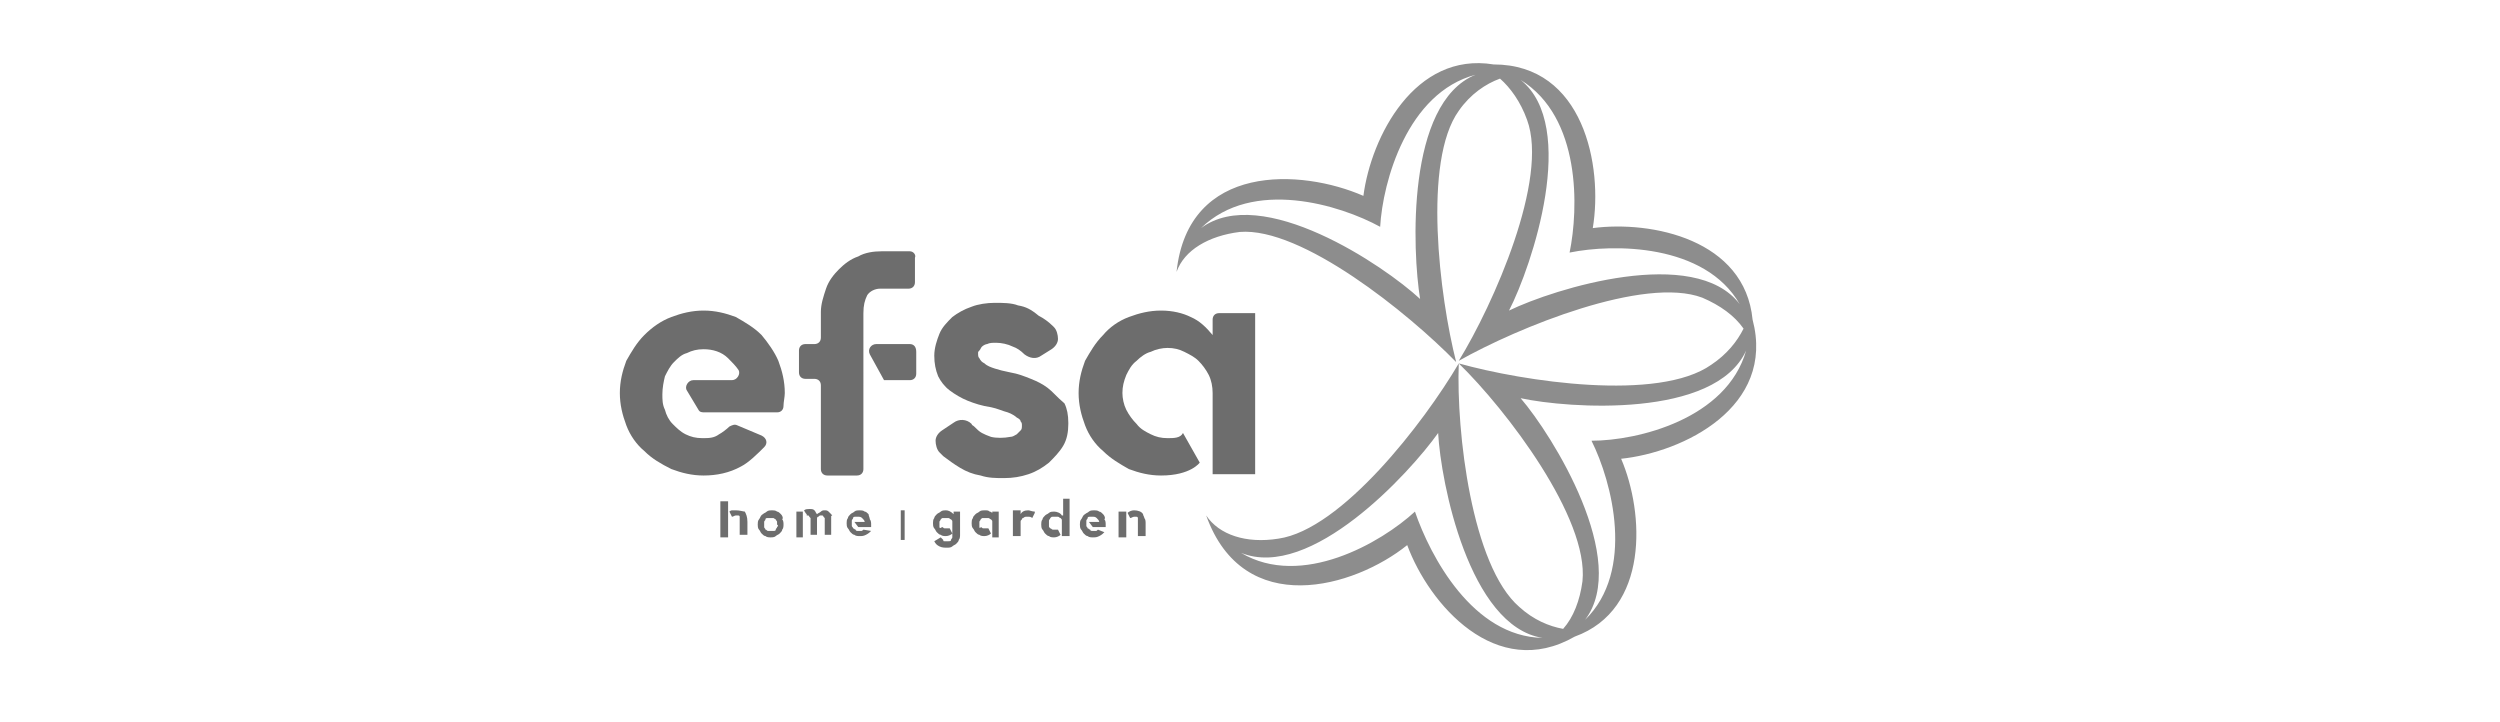
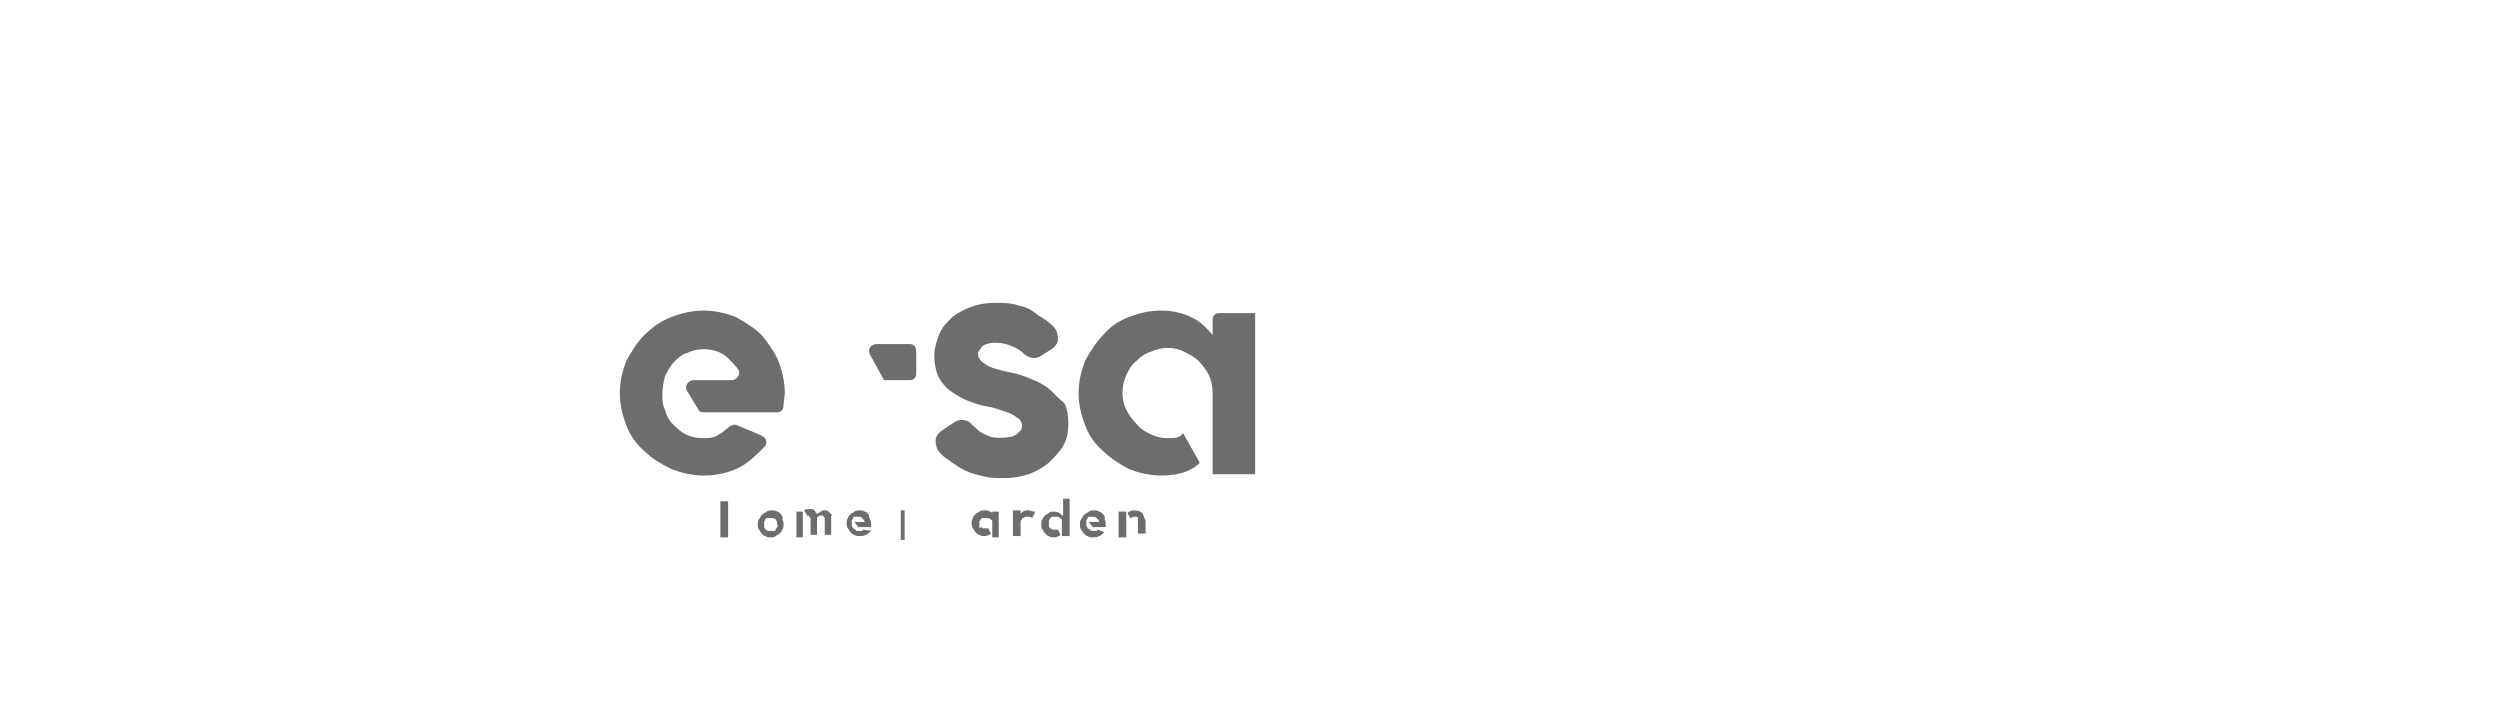
<svg xmlns="http://www.w3.org/2000/svg" id="Layer_1" x="0px" y="0px" viewBox="0 0 194 56" style="enable-background:new 0 0 194 56;" xml:space="preserve">
  <style type="text/css">	.st0{display:none;fill:#6D6D6D;}	.st1{display:none;fill:#8D8D8D;}	.st2{display:none;}	.st3{display:inline;}	.st4{fill:#6D6D6D;}	.st5{fill-rule:evenodd;clip-rule:evenodd;fill:#8D8D8D;}	.st6{fill:#8D8D8D;}</style>
  <g class="st2">
    <g class="st3">
      <path class="st4" d="M80.3,31.4L80.3,31.4l4.3-10.7h2.2v13.2H85V24l-0.1,0l-4,9.9h-1.2l-4.1-10.2l-0.1,0v10.2h-1.8V20.7h2.3   L80.3,31.4z" />
      <path class="st4" d="M93.7,34.1c-1.4,0-2.5-0.4-3.3-1.3c-0.8-0.9-1.2-2.1-1.2-3.5v-0.4c0-1.4,0.4-2.6,1.2-3.5   c0.8-0.9,1.8-1.4,3-1.4c1.3,0,2.3,0.4,2.9,1.2s1,1.9,1,3.2v0.9h-6.3l0,0c0,1,0.2,1.8,0.7,2.4c0.4,0.6,1.1,0.9,2,0.9   c0.6,0,1.1-0.1,1.6-0.3s0.8-0.4,1.2-0.7l0.7,1.2c-0.3,0.3-0.8,0.6-1.4,0.9S94.5,34.1,93.7,34.1z M93.4,25.3   c-0.6,0-1.1,0.2-1.5,0.7c-0.4,0.5-0.7,1.1-0.7,1.8l0,0h4.4v-0.1c0-0.7-0.2-1.3-0.5-1.8S94.1,25.3,93.4,25.3z" />
      <path class="st4" d="M98.9,29.2c0-1.6,0.3-2.8,1-3.8c0.7-1,1.6-1.4,2.8-1.4c0.6,0,1.1,0.1,1.5,0.3c0.4,0.2,0.8,0.5,1.1,0.9v-5.4   h1.8v14.1h-1.4l-0.3-1.2c-0.3,0.5-0.7,0.8-1.2,1.1c-0.5,0.2-1,0.4-1.6,0.4c-1.2,0-2.1-0.4-2.8-1.3c-0.7-0.9-1-2-1-3.4V29.2z    M100.7,29.4c0,1,0.2,1.8,0.6,2.4c0.4,0.6,1,0.9,1.9,0.9c0.5,0,1-0.1,1.3-0.4c0.4-0.2,0.7-0.6,0.9-1v-4.6c-0.2-0.4-0.5-0.7-0.9-1   c-0.4-0.2-0.8-0.4-1.3-0.4c-0.9,0-1.5,0.4-1.9,1.1c-0.4,0.7-0.6,1.6-0.6,2.7V29.4z" />
      <path class="st4" d="M112.8,30.3l0.3,1.2h0.1l2.4-7.4h2l-4.1,11.3c-0.2,0.7-0.6,1.2-1.1,1.7s-1.1,0.7-1.9,0.7c-0.1,0-0.3,0-0.6,0   c-0.2,0-0.4-0.1-0.5-0.1l0.2-1.4c0,0,0.1,0,0.3,0c0.2,0,0.4,0,0.5,0c0.4,0,0.7-0.2,0.9-0.5s0.4-0.7,0.6-1.1l0.4-1l-3.6-9.6h2   L112.8,30.3z" />
      <path class="st4" d="M125,33.9c-0.1-0.3-0.1-0.6-0.1-0.8c0-0.2-0.1-0.5-0.1-0.7c-0.3,0.5-0.8,0.9-1.3,1.2   c-0.5,0.3-1.1,0.5-1.7,0.5c-1,0-1.8-0.3-2.3-0.8c-0.5-0.5-0.8-1.2-0.8-2.2c0-0.9,0.4-1.7,1.1-2.2c0.8-0.5,1.8-0.8,3.1-0.8h1.9v-1   c0-0.6-0.2-1-0.5-1.4c-0.4-0.3-0.8-0.5-1.5-0.5c-0.6,0-1,0.1-1.4,0.4c-0.4,0.3-0.5,0.6-0.5,1l-1.7,0l0-0.1c0-0.7,0.3-1.4,1-2   c0.7-0.6,1.6-0.9,2.7-0.9c1.1,0,2,0.3,2.7,0.8c0.7,0.6,1,1.4,1,2.4v4.7c0,0.3,0,0.7,0.1,1c0,0.3,0.1,0.6,0.2,1H125z M122.1,32.6   c0.6,0,1.2-0.2,1.7-0.5c0.5-0.3,0.9-0.7,1-1.1v-1.6h-2c-0.7,0-1.3,0.2-1.7,0.5c-0.4,0.4-0.6,0.8-0.6,1.3c0,0.4,0.1,0.8,0.4,1   C121.1,32.5,121.5,32.6,122.1,32.6z" />
      <path class="st4" d="M140.6,30.4c0-0.5-0.2-0.9-0.5-1.2s-1-0.6-1.9-0.9c-1.5-0.5-2.7-1-3.5-1.6c-0.8-0.6-1.2-1.5-1.2-2.5   c0-1.1,0.4-2,1.3-2.6c0.9-0.7,2-1,3.4-1c1.5,0,2.6,0.4,3.5,1.1c0.9,0.7,1.3,1.7,1.3,2.9l0,0.1h-2.6c0-0.7-0.2-1.2-0.6-1.5   c-0.4-0.4-1-0.5-1.7-0.5c-0.7,0-1.2,0.2-1.5,0.5c-0.4,0.3-0.5,0.7-0.5,1.2c0,0.4,0.2,0.8,0.6,1.1c0.4,0.3,1.1,0.6,2,0.9   c1.4,0.4,2.6,0.9,3.3,1.6s1.1,1.5,1.1,2.6c0,1.1-0.4,2-1.3,2.7c-0.9,0.7-2,1-3.5,1c-1.4,0-2.6-0.4-3.6-1.1c-1-0.7-1.5-1.8-1.5-3.2   l0-0.1h2.6c0,0.8,0.2,1.4,0.7,1.7c0.5,0.4,1.1,0.6,1.9,0.6c0.7,0,1.2-0.1,1.6-0.4C140.4,31.3,140.6,30.9,140.6,30.4z" />
      <path class="st4" d="M152,30.4L152,30.4l3.4-9.7h3.4v13.2h-2.6v-9l-0.1,0l-3.3,9h-1.8l-3.3-9l-0.1,0v9h-2.6V20.7h3.5L152,30.4z" />
-       <path class="st4" d="M168.3,31H164l-0.9,2.8h-2.8l4.4-13.2h2.7l4.4,13.2h-2.8L168.3,31z M164.7,29h3l-1.5-4.6h-0.1L164.7,29z" />
      <path class="st4" d="M175.9,28.6v5.3h-2.6V20.7h4.6c1.5,0,2.7,0.3,3.5,1s1.3,1.6,1.3,2.9c0,0.7-0.2,1.3-0.5,1.7   c-0.4,0.5-0.9,0.9-1.6,1.2c0.8,0.2,1.3,0.6,1.7,1.1s0.5,1.2,0.5,2v1c0,0.4,0,0.8,0.1,1.2c0.1,0.4,0.3,0.7,0.5,0.9v0.2h-2.7   c-0.2-0.2-0.4-0.5-0.5-1c-0.1-0.4-0.1-0.9-0.1-1.3v-0.9c0-0.7-0.2-1.2-0.5-1.5c-0.4-0.4-0.9-0.5-1.5-0.5H175.9z M175.9,26.6h1.9   c0.7,0,1.3-0.2,1.7-0.5c0.4-0.3,0.5-0.8,0.5-1.4c0-0.6-0.2-1.1-0.5-1.4c-0.4-0.4-0.9-0.5-1.6-0.5h-1.9V26.6z" />
      <path class="st4" d="M193.8,22.8H190v11.1h-2.6V22.8h-3.7v-2h10.1V22.8z" />
    </g>
    <g class="st3">
      <path class="st4" d="M33.8,25.7c0,0-1.5-0.2-1.5,1.1c0,5.2,0,10.4,0,15.7c0,0.7-0.1,1.4-0.4,2c-0.4,1.2-1.7,1.5-2.7,0.8   c-0.7-0.5-1-1.2-1.2-2c-0.1-0.7-0.6-1.1-1.2-1.1c-0.6,0-1.1,0.4-1.3,1.1c-0.2,0.9,0,1.6,0.4,2.4c1,1.7,2.4,2.5,4.4,2.5   c1.8,0,3.1-0.9,3.9-2.5c0.5-1,0.6-2,0.6-3.1c0,0-0.1-14-0.1-15.2C34.7,25.6,33.8,25.7,33.8,25.7" />
      <path class="st4" d="M51.7,7.8c-0.1,0.2-0.1,0.4-0.1,0.5c-0.3,1.6-0.7,3.1-1.4,4.6c-1.5,3.2-3.9,5.7-6.8,7.8   c-1.7,1.2-3.5,2.2-5.2,3.3c-0.2,0.2-0.5,0.3-0.7,0.5c0,0,0,0.1,0.1,0.1c0.3,0,0.7,0,1-0.1c1.5-0.3,3.1-0.5,4.6-0.9   c5.6-1.4,10.9-3.5,15.7-6.6c2.5-1.6,4.9-3.5,6.6-5.9c0.6-0.9,1.2-1.9,1.5-3c-2.3,1.8-4.8,2.5-7.6,2.4C56.5,10.4,54,9.6,51.7,7.8" />
      <path class="st4" d="M29.4,24.5c0-0.1,0.1-0.1,0.1-0.2c-0.3-0.2-0.6-0.4-1-0.6c-2.7-1.5-5.2-3.1-7.5-5.2c-3-2.8-4.9-6.1-5.6-10.1   c0-0.2-0.1-0.3-0.2-0.6c-2.3,1.8-4.8,2.6-7.6,2.7C4.9,10.5,2.3,9.8,0,8.1c0.3,0.7,0.6,1.5,1,2.1c1.7,2.7,4,4.7,6.7,6.4   c6,3.9,12.6,6.3,19.6,7.6C28,24.4,28.7,24.4,29.4,24.5" />
      <path class="st4" d="M49,10.6c0.3-0.9,0.4-1.8,0.6-2.6c0,0-0.1-0.1-0.1-0.1c-5,3.7-10,3.6-15-0.1v16.4c0.1,0,0.2,0,0.3,0   c0.2-0.1,0.3-0.1,0.5-0.2c2.5-1.2,4.8-2.6,7-4.3C45.3,17.3,47.8,14.4,49,10.6" />
      <path class="st4" d="M17.5,7.8c0,0.3,0,0.5,0,0.6c0.5,3,1.8,5.6,3.7,7.8c3,3.5,6.8,5.8,10.8,7.8c0.2,0.1,0.3,0.1,0.5,0.2V7.8   C27.5,11.5,22.5,11.5,17.5,7.8" />
    </g>
  </g>
  <g>
-     <path class="st5" d="M107.1,17.6c0.2-3.5,2.1-10.4,7.4-11.8c-5.4,2.2-4.9,13.7-4.3,17.4c-2.8-2.6-12.3-9-17-5.5  C97.2,13.8,104,15.9,107.1,17.6 M109.8,39.7c-2.6,2.4-8.8,6-13.5,3.2c5.4,2.2,13.1-6.2,15.3-9.3c0.2,3.8,2.4,15,8.1,15.9  C114.3,49.4,111,43.2,109.8,39.7 M113.2,28.2c-2.7,4.6-9.1,12.9-14,13.6c-2.5,0.4-4.6-0.3-5.6-1.8c2.9,8.1,11.5,5.6,15.6,2.3  c1.7,4.6,6.9,10.6,13,7.1c5.8-2.1,5.4-9.6,3.6-13.8c4.8-0.5,12-4,10.2-10.8c-0.6-6.2-7.8-7.7-12.4-7.1c0.8-4.8-0.7-12.7-7.7-12.7  c-6.1-1-9.5,5.6-10.1,10.2c-4.8-2.1-13.6-2.6-14.5,5.9c0.6-1.7,2.5-2.8,4.9-3.1c4.8-0.4,13.1,6.3,16.8,10.1  c-1.3-5.1-2.6-15.6,0.2-19.5c0.9-1.3,2.1-2.1,3.2-2.5c0.8,0.7,1.6,1.8,2.1,3.2c1.7,4.6-2.6,14.3-5.3,18.7  c4.6-2.6,14.4-6.6,18.9-4.9c1.4,0.6,2.5,1.4,3.2,2.4c-0.5,1-1.3,2-2.5,2.8C128.7,31.2,118.2,29.6,113.2,28.2  c3.7,3.6,10.1,12,9.6,16.9c-0.2,1.5-0.7,2.8-1.5,3.7c-1.1-0.2-2.3-0.7-3.4-1.7C114.2,43.9,113,33.5,113.2,28.2 M123.5,34.2  c1.6,3.2,3.4,10.1-0.5,13.9c3.5-4.6-2.5-14.3-5-17.2c3.7,0.8,15.1,1.6,17.5-3.7C134,32.5,127.1,34.2,123.5,34.2 M121.8,19.6  c3.4-0.7,10.5-0.7,13.2,4c-3.5-4.6-14.4-1.2-17.9,0.5c1.8-3.5,5.4-14.3,0.9-17.9C122.7,9.1,122.5,16.2,121.8,19.6" />
    <g>
      <g>
-         <path class="st4" d="M57.1,39.6c-0.1,0-0.2,0-0.3,0c-0.1,0-0.2,0.1-0.2,0.1l0,0l0.2,0.4l0,0l0,0c0.1,0,0.2-0.1,0.3-0.1    c0.1,0,0.2,0,0.2,0c0.1,0,0.1,0.1,0.1,0.1c0,0.1,0,0.1,0,0.2c0,0.1,0,0.1,0,0.2v1H58v-1c0-0.4-0.1-0.6-0.2-0.8    C57.7,39.7,57.4,39.6,57.1,39.6z" />
        <polygon class="st4" points="55.9,41.7 56.5,41.7 56.5,38.9 55.9,38.9    " />
        <path class="st4" d="M60.6,39.9c-0.1-0.1-0.2-0.2-0.3-0.2c-0.1-0.1-0.3-0.1-0.4-0.1s-0.3,0-0.4,0.1c-0.1,0.1-0.2,0.1-0.3,0.2    C59,40,59,40.2,58.9,40.3c-0.1,0.1-0.1,0.3-0.1,0.4c0,0.1,0,0.3,0.1,0.4c0.1,0.1,0.1,0.2,0.2,0.3c0.1,0.1,0.2,0.2,0.3,0.2    c0.1,0.1,0.3,0.1,0.4,0.1s0.3,0,0.4-0.1c0.1-0.1,0.2-0.1,0.3-0.2c0.1-0.1,0.2-0.2,0.2-0.3c0.1-0.1,0.1-0.3,0.1-0.4    c0-0.1,0-0.3-0.1-0.4C60.8,40.2,60.7,40,60.6,39.9z M60.3,40.9c0,0.1-0.1,0.1-0.1,0.2c0,0.1-0.1,0.1-0.2,0.1c-0.1,0-0.1,0-0.2,0    s-0.1,0-0.2,0c-0.1,0-0.1-0.1-0.2-0.1c0-0.1-0.1-0.1-0.1-0.2c0-0.1,0-0.1,0-0.2c0-0.1,0-0.1,0-0.2c0-0.1,0.1-0.1,0.1-0.2    c0-0.1,0.1-0.1,0.2-0.1c0.1,0,0.1,0,0.2,0s0.1,0,0.2,0c0.1,0,0.1,0.1,0.2,0.1c0,0.1,0.1,0.1,0.1,0.2c0,0.1,0,0.1,0,0.2    C60.4,40.8,60.4,40.8,60.3,40.9z" />
        <rect x="61.8" y="39.7" class="st4" width="0.5" height="2" />
        <path class="st4" d="M64.5,39.9c-0.1-0.1-0.1-0.1-0.2-0.2c-0.1-0.1-0.2-0.1-0.3-0.1c-0.1,0-0.2,0-0.3,0.1    c-0.1,0.1-0.2,0.1-0.3,0.2c0,0,0,0,0,0c-0.1-0.1-0.1-0.2-0.2-0.3c-0.1-0.1-0.2-0.1-0.4-0.1c-0.1,0-0.3,0-0.4,0.1l0,0    c0,0.1,0.1,0.1,0.1,0.2c0,0,0.1,0.1,0.1,0.1c0,0,0,0.1,0,0.1c0,0,0.1,0,0.1,0c0,0,0.1,0,0.1,0.1c0,0,0.1,0.1,0.1,0.1    c0,0,0,0.1,0,0.1v1.2h0.5v-1.2c0-0.1,0-0.2,0.1-0.2c0.1-0.1,0.1-0.1,0.2-0.1c0,0,0.1,0,0.1,0c0,0,0.1,0,0.1,0.1    c0,0,0.1,0.1,0.1,0.1c0,0,0,0.1,0,0.1l0,1.2h0.5v-1.2c0-0.1,0-0.2,0-0.3C64.6,40.1,64.6,40,64.5,39.9z" />
        <path class="st4" d="M67.4,39.9c-0.1-0.1-0.2-0.2-0.3-0.2c-0.1-0.1-0.3-0.1-0.4-0.1c-0.1,0-0.3,0-0.4,0.1    c-0.1,0.1-0.2,0.1-0.3,0.2c-0.1,0.1-0.2,0.2-0.2,0.3c-0.1,0.1-0.1,0.3-0.1,0.4c0,0.1,0,0.3,0.1,0.4c0.1,0.1,0.1,0.2,0.2,0.3    c0.1,0.1,0.2,0.2,0.3,0.2c0.1,0.1,0.3,0.1,0.4,0.1c0.2,0,0.3,0,0.5-0.1c0.2-0.1,0.3-0.2,0.4-0.3l0,0L67,41.1l0,0l0,0    c-0.1,0.1-0.1,0.1-0.2,0.1c-0.1,0-0.1,0-0.2,0c-0.1,0-0.2,0-0.2-0.1c-0.1,0-0.1-0.1-0.2-0.1c0-0.1-0.1-0.1-0.1-0.2    c0-0.1,0-0.1,0-0.2c0-0.1,0-0.2,0-0.2c0-0.1,0.1-0.1,0.1-0.2c0-0.1,0.1-0.1,0.2-0.1c0.1,0,0.1,0,0.2,0c0.1,0,0.2,0,0.3,0.1    c0.1,0.1,0.2,0.2,0.2,0.3h-0.8l0.3,0.4h1l0,0c0-0.1,0-0.1,0-0.2c0-0.1,0-0.3-0.1-0.4C67.5,40.2,67.4,40,67.4,39.9z" />
        <rect x="69.9" y="39.6" class="st4" width="0.3" height="2.3" />
-         <path class="st4" d="M74,39.9c-0.2-0.2-0.4-0.3-0.6-0.3c-0.1,0-0.3,0-0.4,0.1c-0.1,0.1-0.2,0.1-0.3,0.2c-0.1,0.1-0.2,0.2-0.2,0.3    c-0.1,0.1-0.1,0.3-0.1,0.4c0,0.1,0,0.3,0.1,0.4c0.1,0.1,0.1,0.2,0.2,0.3c0.1,0.1,0.2,0.2,0.3,0.2c0.1,0.1,0.3,0.1,0.4,0.1    c0.2,0,0.4-0.1,0.5-0.2l0,0l-0.2-0.4l0,0h0c-0.1,0-0.1,0-0.2,0c-0.1,0-0.2,0-0.2,0c-0.1,0-0.1-0.1-0.2-0.1    C73,41,72.9,41,72.9,40.9c0-0.1,0-0.1,0-0.2c0-0.1,0-0.2,0-0.2c0-0.1,0.1-0.1,0.1-0.2c0.1-0.1,0.1-0.1,0.2-0.1c0.1,0,0.1,0,0.2,0    c0.1,0,0.2,0,0.2,0c0.1,0,0.1,0.1,0.2,0.1c0.1,0.1,0.1,0.1,0.1,0.2c0,0.1,0,0.1,0,0.2v0.7c0,0.1,0,0.2,0,0.3    c0,0.1-0.1,0.1-0.1,0.2C73.8,42,73.7,42,73.6,42c-0.1,0-0.1,0-0.2,0c0,0-0.1,0-0.1,0c-0.1,0-0.1,0-0.1-0.1c0,0-0.1-0.1-0.1-0.1    c0,0-0.1-0.1-0.1-0.1L72.5,42l0,0l0,0c0.1,0.2,0.2,0.3,0.4,0.4c0.2,0.1,0.4,0.1,0.6,0.1c0.1,0,0.3,0,0.4-0.1    c0.1-0.1,0.2-0.1,0.3-0.2c0.1-0.1,0.2-0.2,0.2-0.3c0.1-0.1,0.1-0.3,0.1-0.4v-1.8H74V39.9z" />
        <path class="st4" d="M77.1,39.9c-0.1-0.1-0.2-0.2-0.3-0.2c-0.1-0.1-0.2-0.1-0.4-0.1c-0.1,0-0.3,0-0.4,0.1    c-0.1,0.1-0.2,0.1-0.3,0.2c-0.1,0.1-0.2,0.2-0.2,0.3c-0.1,0.1-0.1,0.3-0.1,0.4c0,0.1,0,0.3,0.1,0.4c0.1,0.1,0.1,0.2,0.2,0.3    c0.1,0.1,0.2,0.2,0.3,0.2c0.1,0.1,0.3,0.1,0.4,0.1c0.2,0,0.4-0.1,0.5-0.2l0,0l-0.2-0.4v0h0c-0.1,0-0.1,0-0.2,0    c-0.1,0-0.2,0-0.2,0c-0.1,0-0.1-0.1-0.2-0.1C76.1,41,76,41,76,40.9c0-0.1,0-0.1,0-0.2c0-0.1,0-0.2,0-0.2c0-0.1,0.1-0.1,0.1-0.2    c0.1-0.1,0.1-0.1,0.2-0.1c0.1,0,0.1,0,0.2,0c0.1,0,0.1,0,0.2,0c0.1,0,0.1,0.1,0.2,0.1c0.1,0.1,0.1,0.1,0.1,0.2c0,0.1,0,0.1,0,0.2    v1h0.5v-2h-0.5V39.9z" />
        <path class="st4" d="M79.8,39.6c-0.3,0-0.5,0.1-0.6,0.3v-0.3h-0.6v2h0.6v-1.1c0-0.1,0-0.1,0.1-0.2c0-0.1,0.1-0.1,0.1-0.1    c0,0,0.1-0.1,0.2-0.1c0.1,0,0.1,0,0.2,0c0.1,0,0.2,0,0.3,0.1l0,0l0.2-0.4l0-0.1h0C80.1,39.7,79.9,39.6,79.8,39.6z" />
        <path class="st4" d="M82.4,40c-0.1-0.2-0.4-0.3-0.6-0.3c-0.1,0-0.3,0-0.4,0.1c-0.1,0.1-0.2,0.1-0.3,0.2c-0.1,0.1-0.2,0.2-0.2,0.3    c-0.1,0.1-0.1,0.3-0.1,0.4c0,0.1,0,0.3,0.1,0.4c0.1,0.1,0.1,0.2,0.2,0.3c0.1,0.1,0.2,0.2,0.3,0.2c0.1,0.1,0.3,0.1,0.4,0.1    c0.2,0,0.4-0.1,0.5-0.2l0,0l-0.2-0.4h0h0c0,0-0.1,0-0.1,0c0,0-0.1,0-0.1,0c-0.1,0-0.2,0-0.2,0c-0.1,0-0.1-0.1-0.2-0.1    c-0.1-0.1-0.1-0.1-0.1-0.2c0-0.1,0-0.1,0-0.2c0-0.1,0-0.2,0-0.2c0-0.1,0.1-0.1,0.1-0.2c0.1-0.1,0.1-0.1,0.2-0.1    c0.1,0,0.1,0,0.2,0c0.1,0,0.2,0,0.2,0c0.1,0,0.1,0.1,0.2,0.1c0.1,0.1,0.1,0.1,0.1,0.2c0,0.1,0,0.1,0,0.2l0,1H83v-2.9h-0.5V40z" />
        <path class="st4" d="M85.6,39.9c-0.1-0.1-0.2-0.2-0.3-0.2c-0.1-0.1-0.3-0.1-0.4-0.1c-0.1,0-0.3,0-0.4,0.1    c-0.1,0.1-0.2,0.1-0.3,0.2C84,40,84,40.2,83.9,40.3c-0.1,0.1-0.1,0.3-0.1,0.4c0,0.1,0,0.3,0.1,0.4c0.1,0.1,0.1,0.2,0.2,0.3    c0.1,0.1,0.2,0.2,0.3,0.2c0.1,0.1,0.3,0.1,0.4,0.1c0.2,0,0.3,0,0.5-0.1c0.2-0.1,0.3-0.2,0.4-0.3l0,0l-0.5-0.2l0,0l0,0    c-0.1,0.1-0.1,0.1-0.2,0.1c-0.1,0-0.1,0-0.2,0c-0.1,0-0.2,0-0.2-0.1c-0.1,0-0.1-0.1-0.2-0.1c0-0.1-0.1-0.1-0.1-0.2    c0-0.1,0-0.1,0-0.2c0-0.1,0-0.2,0-0.2c0-0.1,0.1-0.1,0.1-0.2c0-0.1,0.1-0.1,0.2-0.1c0.1,0,0.1,0,0.2,0c0.1,0,0.2,0,0.3,0.1    c0.1,0.1,0.2,0.2,0.2,0.3h-0.8l0.3,0.4h1l0,0c0-0.1,0-0.1,0-0.2c0-0.1,0-0.3-0.1-0.4C85.8,40.2,85.7,40,85.6,39.9z" />
-         <path class="st4" d="M88.8,40.2c0-0.1-0.1-0.2-0.1-0.3c-0.1-0.2-0.4-0.3-0.7-0.3c-0.2,0-0.4,0.1-0.5,0.2l0,0l0.2,0.4l0,0v0    c0.1,0,0.2-0.1,0.3-0.1c0.1,0,0.2,0,0.2,0c0.1,0,0.1,0.1,0.1,0.1c0,0.1,0,0.1,0,0.2c0,0.1,0,0.1,0,0.2v1h0.6v-1    C88.9,40.5,88.9,40.3,88.8,40.2z" />
+         <path class="st4" d="M88.8,40.2c0-0.1-0.1-0.2-0.1-0.3c-0.1-0.2-0.4-0.3-0.7-0.3c-0.2,0-0.4,0.1-0.5,0.2l0,0l0.2,0.4l0,0v0    c0.1,0,0.2-0.1,0.3-0.1c0.1,0,0.2,0,0.2,0c0.1,0,0.1,0.1,0.1,0.1c0,0.1,0,0.1,0,0.2v1h0.6v-1    C88.9,40.5,88.9,40.3,88.8,40.2z" />
        <rect x="86.8" y="39.7" class="st4" width="0.6" height="2" />
      </g>
      <g>
        <path class="st4" d="M59.1,26c-0.6-0.6-1.3-1-2-1.4c-0.8-0.3-1.6-0.5-2.5-0.5c-0.9,0-1.7,0.2-2.5,0.5c-0.8,0.3-1.5,0.8-2.1,1.4    c-0.6,0.6-1,1.3-1.4,2c-0.3,0.8-0.5,1.6-0.5,2.5c0,0.9,0.2,1.7,0.5,2.5c0.3,0.8,0.8,1.5,1.4,2c0.6,0.6,1.3,1,2.1,1.4    c0.8,0.3,1.6,0.5,2.5,0.5c1,0,2-0.2,2.9-0.7c0.6-0.3,1.3-1,1.8-1.5c0.3-0.3,0.2-0.7-0.2-0.9l-1.9-0.8c-0.2-0.1-0.4,0-0.6,0.1    c-0.2,0.2-0.6,0.5-0.8,0.6C55.4,34,55,34,54.5,34c-0.5,0-0.9-0.1-1.3-0.3c-0.4-0.2-0.7-0.5-1-0.8c-0.3-0.3-0.5-0.7-0.6-1.1    c-0.2-0.4-0.2-0.8-0.2-1.2c0-0.5,0.1-1,0.2-1.4c0.2-0.4,0.4-0.8,0.7-1.1c0.3-0.3,0.6-0.6,1-0.7c0.4-0.2,0.8-0.3,1.3-0.3    c0.7,0,1.4,0.2,1.9,0.7c0.3,0.3,0.6,0.6,0.8,0.9c0.2,0.3-0.1,0.8-0.5,0.8h-3c-0.4,0-0.7,0.5-0.5,0.8l0.9,1.5    c0.1,0.2,0.3,0.2,0.5,0.2h5.6c0.3,0,0.5-0.2,0.5-0.5c0-0.3,0.1-0.7,0.1-1c0-0.9-0.2-1.7-0.5-2.5C60.1,27.3,59.6,26.6,59.1,26z" />
-         <path class="st4" d="M70.6,19.5h-2.2c-0.6,0-1.3,0.1-1.8,0.4c-0.6,0.2-1.1,0.6-1.5,1c-0.4,0.4-0.8,0.9-1,1.5    c-0.2,0.6-0.4,1.2-0.4,1.8v2c0,0.3-0.2,0.5-0.5,0.5h-0.7c-0.3,0-0.5,0.2-0.5,0.5v1.7c0,0.3,0.2,0.5,0.5,0.5h0.7    c0.3,0,0.5,0.2,0.5,0.5v6.5c0,0.3,0.2,0.5,0.5,0.5h2.3c0.3,0,0.5-0.2,0.5-0.5V24.3c0-0.6,0.1-1,0.3-1.4c0.2-0.3,0.6-0.5,1-0.5    h2.2c0.3,0,0.5-0.2,0.5-0.5v-1.9C71.1,19.8,70.9,19.5,70.6,19.5z" />
        <path class="st4" d="M70.6,26.7H68c-0.4,0-0.7,0.4-0.5,0.8l1.1,2h0h2c0.3,0,0.5-0.2,0.5-0.5v-1.7C71.1,26.9,70.9,26.7,70.6,26.7z    " />
        <path class="st4" d="M94.6,24.3c-0.3,0-0.5,0.2-0.5,0.5V26c-0.5-0.6-1-1.1-1.7-1.4c-0.6-0.3-1.4-0.5-2.3-0.5    c-0.9,0-1.7,0.2-2.5,0.5c-0.8,0.3-1.5,0.8-2,1.4c-0.6,0.6-1,1.3-1.4,2c-0.3,0.8-0.5,1.6-0.5,2.5c0,0.9,0.2,1.7,0.5,2.5    c0.3,0.8,0.8,1.5,1.4,2c0.6,0.6,1.3,1,2,1.4c0.8,0.3,1.6,0.5,2.5,0.5c2.3,0,3-1,3-1l-1.3-2.3C91.6,34,91.1,34,90.6,34    c-0.5,0-0.9-0.1-1.3-0.3c-0.4-0.2-0.8-0.4-1.1-0.8c-0.3-0.3-0.6-0.7-0.8-1.1c-0.2-0.4-0.3-0.9-0.3-1.3c0-0.5,0.1-0.9,0.3-1.4    c0.2-0.4,0.4-0.8,0.8-1.1c0.3-0.3,0.7-0.6,1.1-0.7c0.4-0.2,0.9-0.3,1.3-0.3c0.5,0,0.9,0.1,1.3,0.3c0.4,0.2,0.8,0.4,1.1,0.7    c0.3,0.3,0.6,0.7,0.8,1.1c0.2,0.4,0.3,0.9,0.3,1.4v6.3h3.3V24.3H94.6z" />
        <path class="st4" d="M81.3,30.1c-0.4-0.3-0.8-0.5-1.3-0.7c-0.5-0.2-1-0.4-1.6-0.5l0,0c-0.5-0.1-0.9-0.2-1.2-0.3    c-0.3-0.1-0.6-0.2-0.8-0.4c-0.2-0.1-0.3-0.2-0.4-0.4c-0.1-0.1-0.1-0.2-0.1-0.4c0-0.1,0-0.1,0.1-0.2c0.1-0.1,0.1-0.2,0.2-0.3    c0.1-0.1,0.3-0.2,0.4-0.2c0.2-0.1,0.4-0.1,0.7-0.1c0.4,0,0.9,0.1,1.3,0.3c0.3,0.1,0.6,0.3,0.9,0.6c0.4,0.3,0.9,0.4,1.3,0.1    l0.8-0.5c0.3-0.2,0.5-0.5,0.5-0.8c0-0.3-0.1-0.7-0.3-0.9l-0.1-0.1c-0.3-0.3-0.7-0.6-1.1-0.8C80,24,79.6,23.8,79,23.7    c-0.5-0.2-1.2-0.2-1.8-0.2c-0.6,0-1.3,0.1-1.8,0.3c-0.6,0.2-1.1,0.5-1.5,0.8c-0.4,0.4-0.8,0.8-1,1.3c-0.2,0.5-0.4,1.1-0.4,1.7    c0,0.6,0.1,1.1,0.3,1.6c0.2,0.4,0.5,0.8,0.9,1.1c0.4,0.3,0.9,0.6,1.4,0.8c0.5,0.2,1.1,0.4,1.8,0.5c0.5,0.1,0.9,0.3,1.3,0.4    c0.3,0.1,0.6,0.3,0.7,0.4c0.2,0.1,0.3,0.2,0.3,0.3c0.1,0.1,0.1,0.2,0.1,0.3c0,0.2,0,0.3-0.1,0.4c-0.1,0.1-0.2,0.2-0.3,0.3    c-0.2,0.1-0.3,0.2-0.5,0.2c-0.5,0.1-1.1,0.1-1.5,0c-0.3-0.1-0.5-0.2-0.7-0.3c-0.2-0.1-0.4-0.3-0.6-0.5c-0.1-0.1-0.2-0.1-0.2-0.2    c-0.4-0.4-1-0.4-1.4-0.1l-0.9,0.6c-0.3,0.2-0.5,0.5-0.5,0.8c0,0.3,0.1,0.7,0.3,0.9c0.1,0.1,0.2,0.2,0.3,0.3    c0.4,0.3,0.8,0.6,1.3,0.9c0.5,0.3,1,0.5,1.6,0.6c0.6,0.2,1.2,0.2,1.8,0.2c0.7,0,1.3-0.1,1.9-0.3c0.6-0.2,1.1-0.5,1.6-0.9    c0.4-0.4,0.8-0.8,1.1-1.3c0.3-0.5,0.4-1.1,0.4-1.7v-0.1c0-0.6-0.1-1.1-0.3-1.5C82,30.8,81.7,30.4,81.3,30.1z" />
      </g>
    </g>
  </g>
</svg>